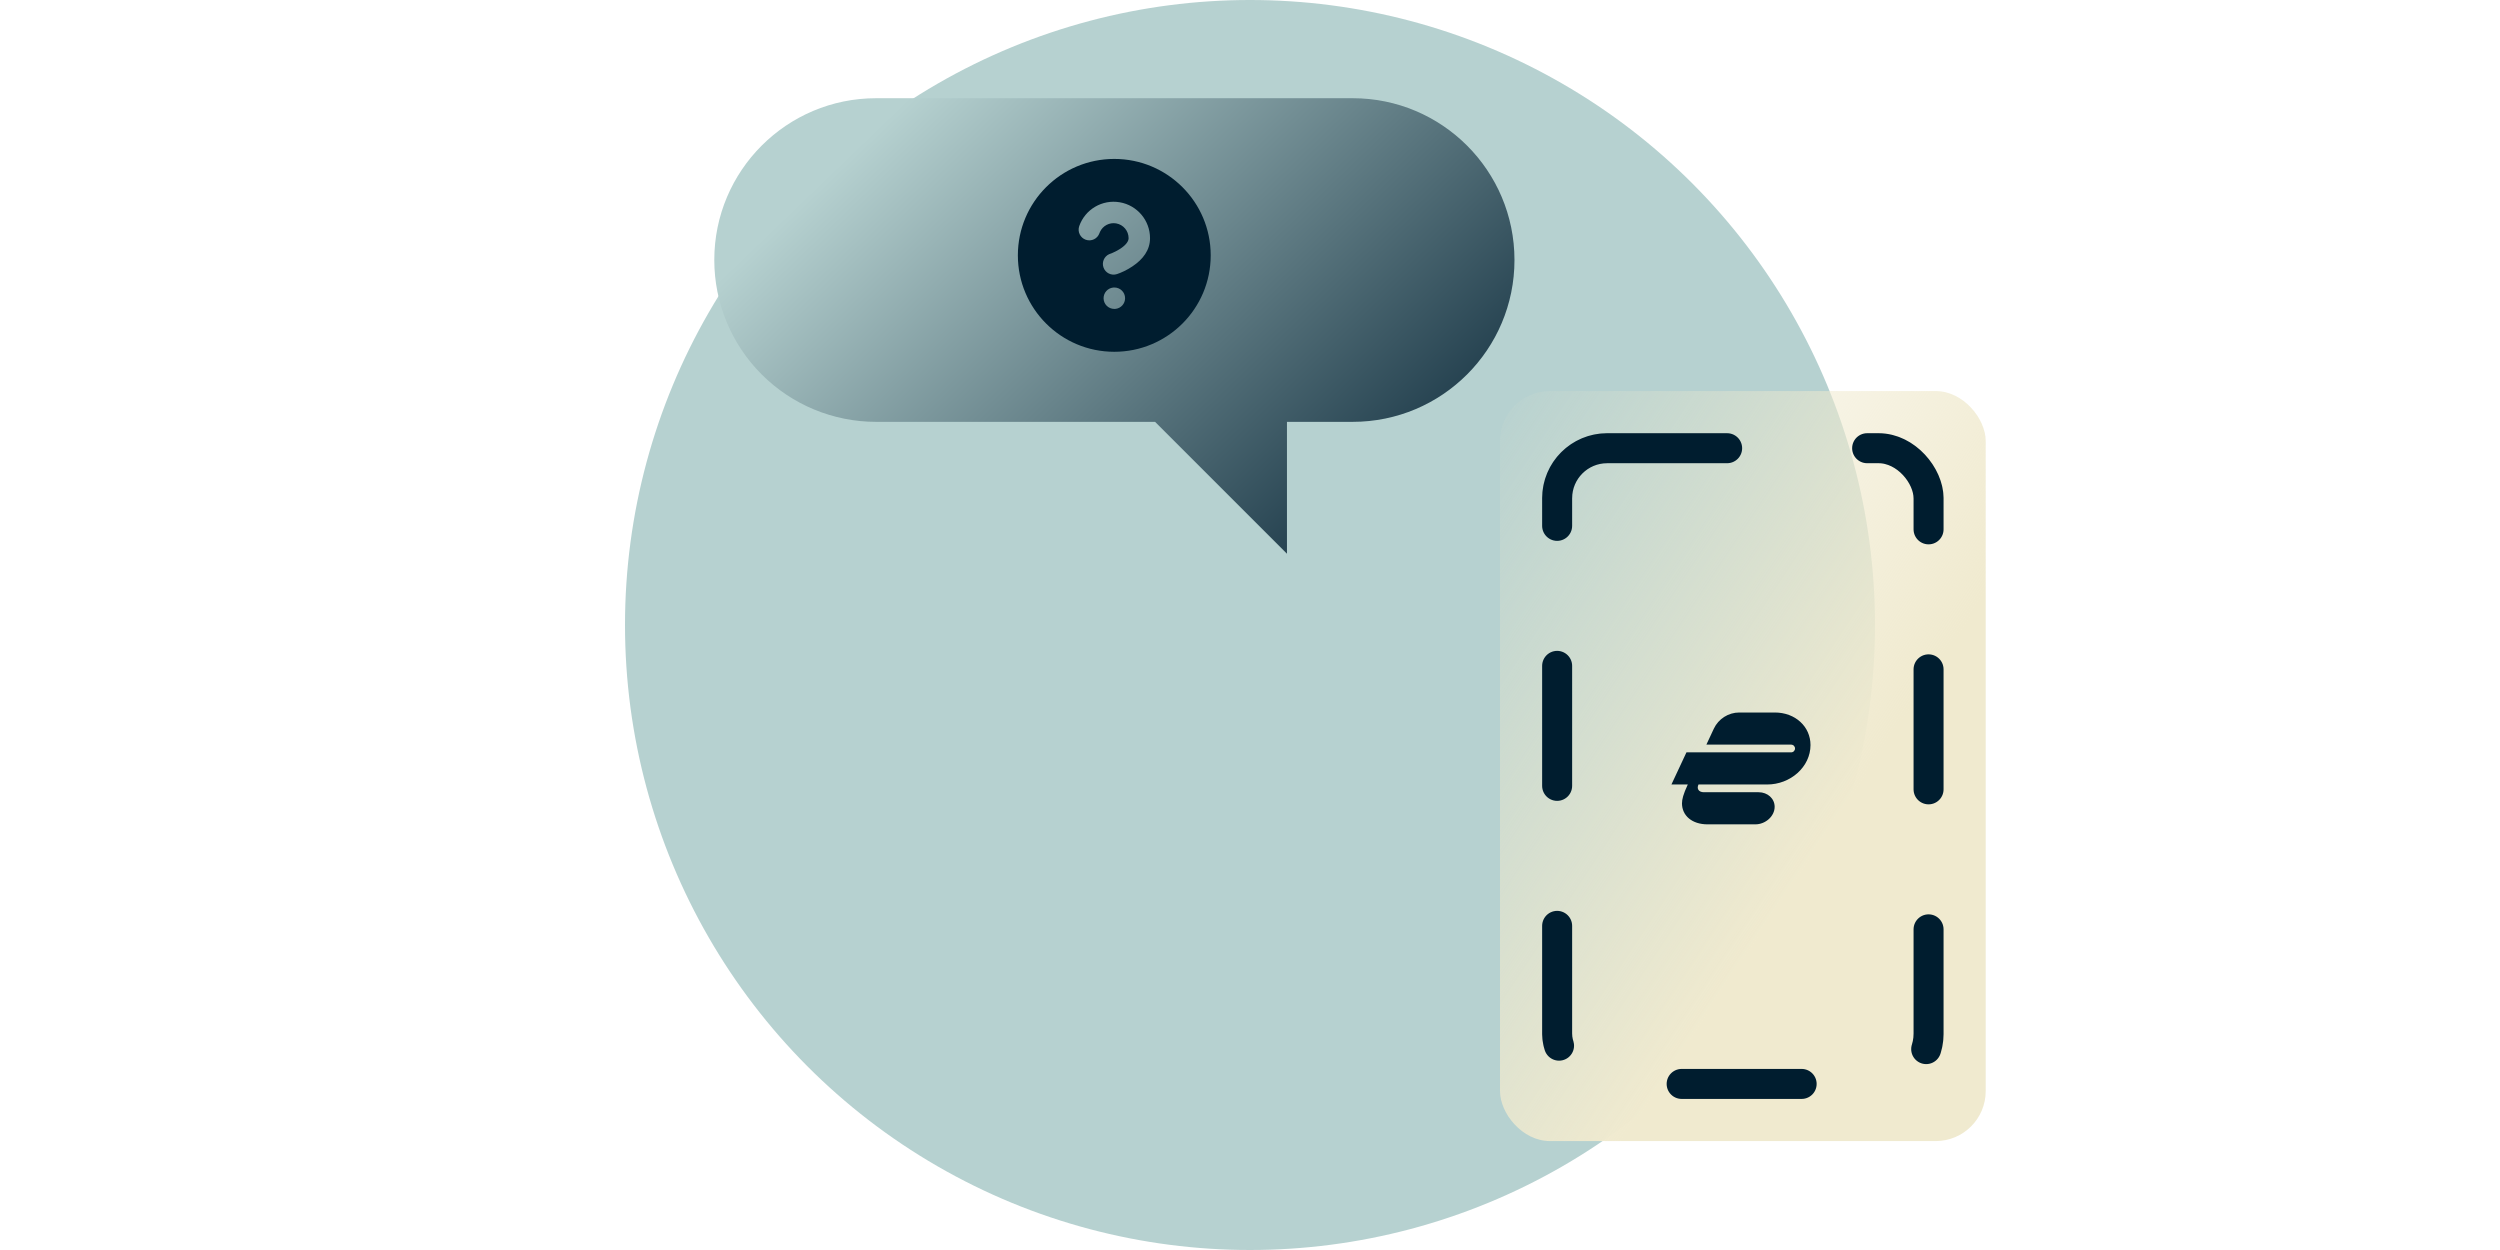
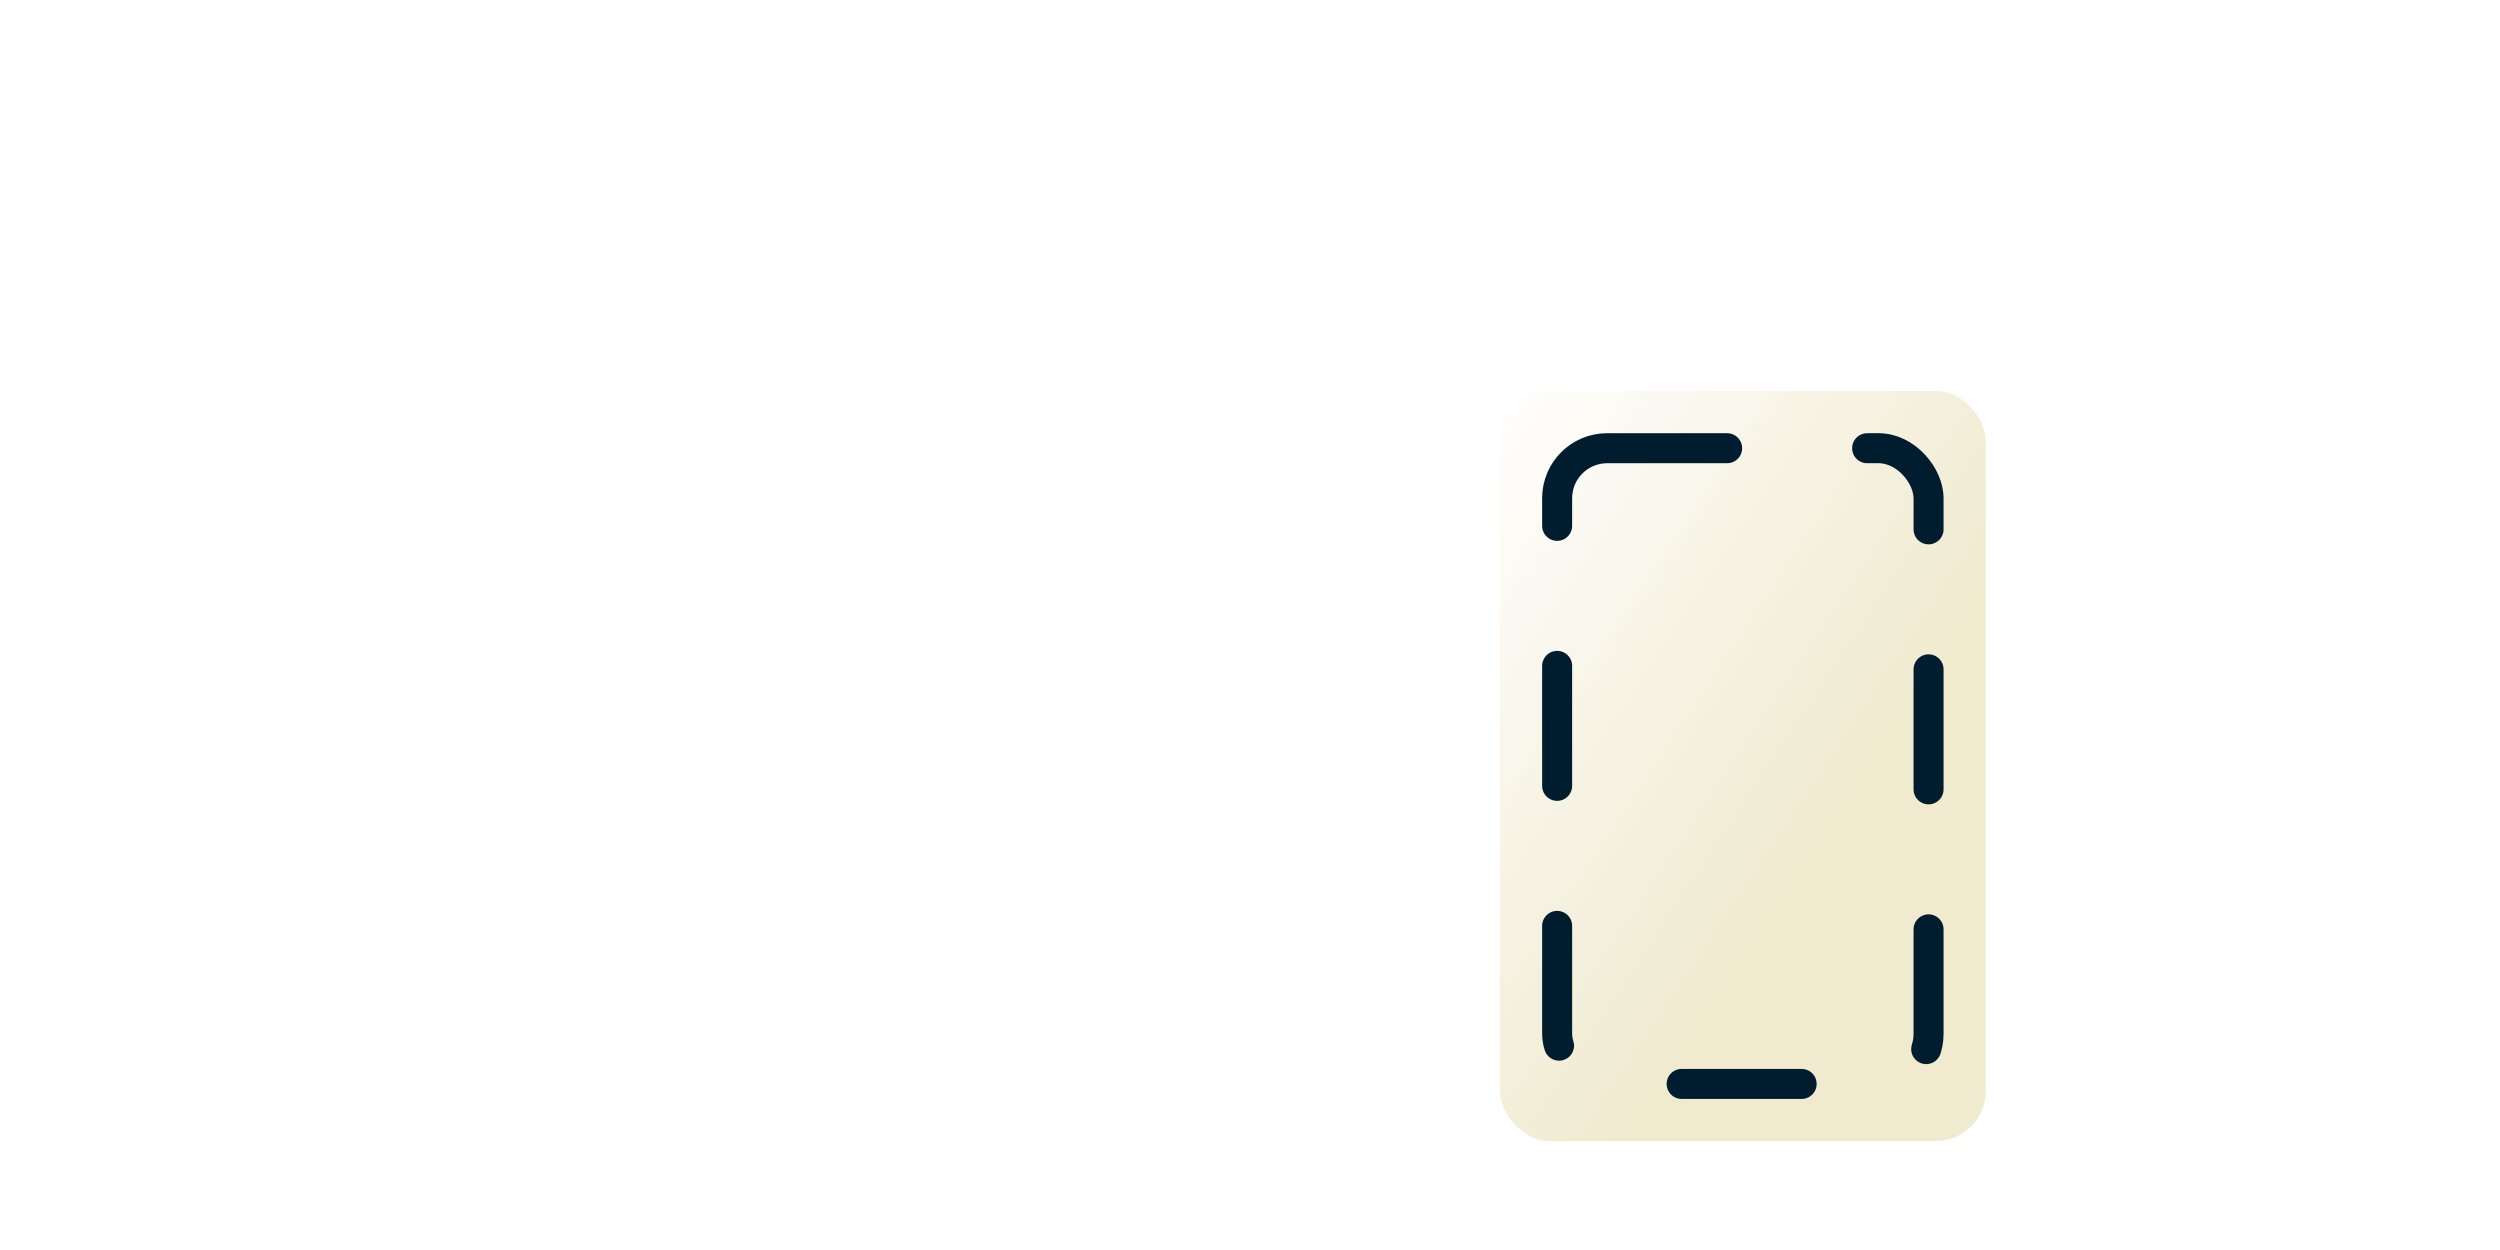
<svg xmlns="http://www.w3.org/2000/svg" width="200" height="100" viewBox="0 0 200 100" fill="none">
-   <ellipse cx="100" cy="50" rx="50" ry="50" fill="#B6D1D0" />
-   <path d="M70.089 7.857H108.211C115.36 7.857 121.156 13.652 121.158 20.801V20.801C121.158 27.951 115.361 33.748 108.211 33.748H102.957V44.299L92.405 33.748H70.094C66.66 33.749 63.366 32.386 60.937 29.958C58.508 27.529 57.143 24.236 57.143 20.801V20.801C57.144 13.652 62.94 7.857 70.089 7.857Z" fill="url(#paint0_linear_504_6363)" />
-   <path fill-rule="evenodd" clip-rule="evenodd" d="M81.429 20.428C81.429 16.168 84.882 12.714 89.143 12.714C93.403 12.714 96.857 16.168 96.857 20.428C96.857 24.689 93.403 28.143 89.143 28.143C84.882 28.143 81.429 24.689 81.429 20.428ZM86.339 18.087C86.81 16.746 88.18 15.941 89.581 16.182C90.981 16.422 92.004 17.637 92.002 19.057C92.002 20.004 91.449 20.742 90.592 21.313C90.132 21.62 89.682 21.82 89.359 21.927C88.91 22.077 88.424 21.834 88.275 21.385C88.136 20.968 88.335 20.52 88.724 20.338L88.995 20.232C89.015 20.223 89.038 20.213 89.061 20.202C89.261 20.114 89.46 20.008 89.641 19.887C90.07 19.601 90.288 19.31 90.288 19.056C90.289 18.471 89.868 17.97 89.291 17.871C88.753 17.779 88.225 18.061 88 18.548L87.956 18.656C87.799 19.102 87.309 19.337 86.863 19.18C86.416 19.023 86.182 18.534 86.339 18.087ZM89.15 23C89.623 23 90.007 23.384 90.007 23.857C90.007 24.297 89.676 24.659 89.25 24.709L89.15 24.714C88.669 24.714 88.286 24.331 88.286 23.857C88.286 23.418 88.617 23.055 89.043 23.006L89.15 23Z" fill="#001D2F" />
  <rect x="120" y="31.286" width="38.857" height="60" rx="4" fill="url(#paint1_linear_504_6363)" />
  <rect x="124.571" y="35.857" width="29.714" height="50.857" rx="4" stroke="#001D2F" stroke-width="2.4" stroke-linecap="round" stroke-linejoin="round" stroke-dasharray="9.6 11.2" />
-   <path fill-rule="evenodd" clip-rule="evenodd" d="M136.606 65.948C135.356 65.948 134.559 65.246 134.559 64.27C134.559 63.949 134.654 63.556 135.023 62.759H133.714L134.916 60.189H143.281C143.471 60.189 143.602 60.046 143.602 59.879C143.602 59.713 143.471 59.57 143.281 59.57H136.511L137.105 58.297C137.474 57.512 138.271 57 139.14 57H141.984C143.626 57 144.84 58.13 144.84 59.606C144.84 61.355 143.233 62.759 141.377 62.759H135.88C135.713 63.104 135.904 63.378 136.308 63.378H140.687C141.413 63.378 141.972 63.889 141.972 64.544C141.972 65.293 141.246 65.948 140.425 65.948H136.606V65.948Z" fill="#001D2F" />
  <defs>
    <linearGradient id="paint0_linear_504_6363" x1="38.2" y1="40.953" x2="79.74" y2="84.139" gradientUnits="userSpaceOnUse">
      <stop stop-color="#B6D1D0" />
      <stop offset="1" stop-color="#001D2F" />
    </linearGradient>
    <linearGradient id="paint1_linear_504_6363" x1="100.124" y1="59.905" x2="155.39" y2="96.519" gradientUnits="userSpaceOnUse">
      <stop stop-color="#F0EACF" stop-opacity="0.01" />
      <stop offset="0.636" stop-color="#F0EACF" />
      <stop offset="1" stop-color="#F0EACF" />
    </linearGradient>
  </defs>
</svg>